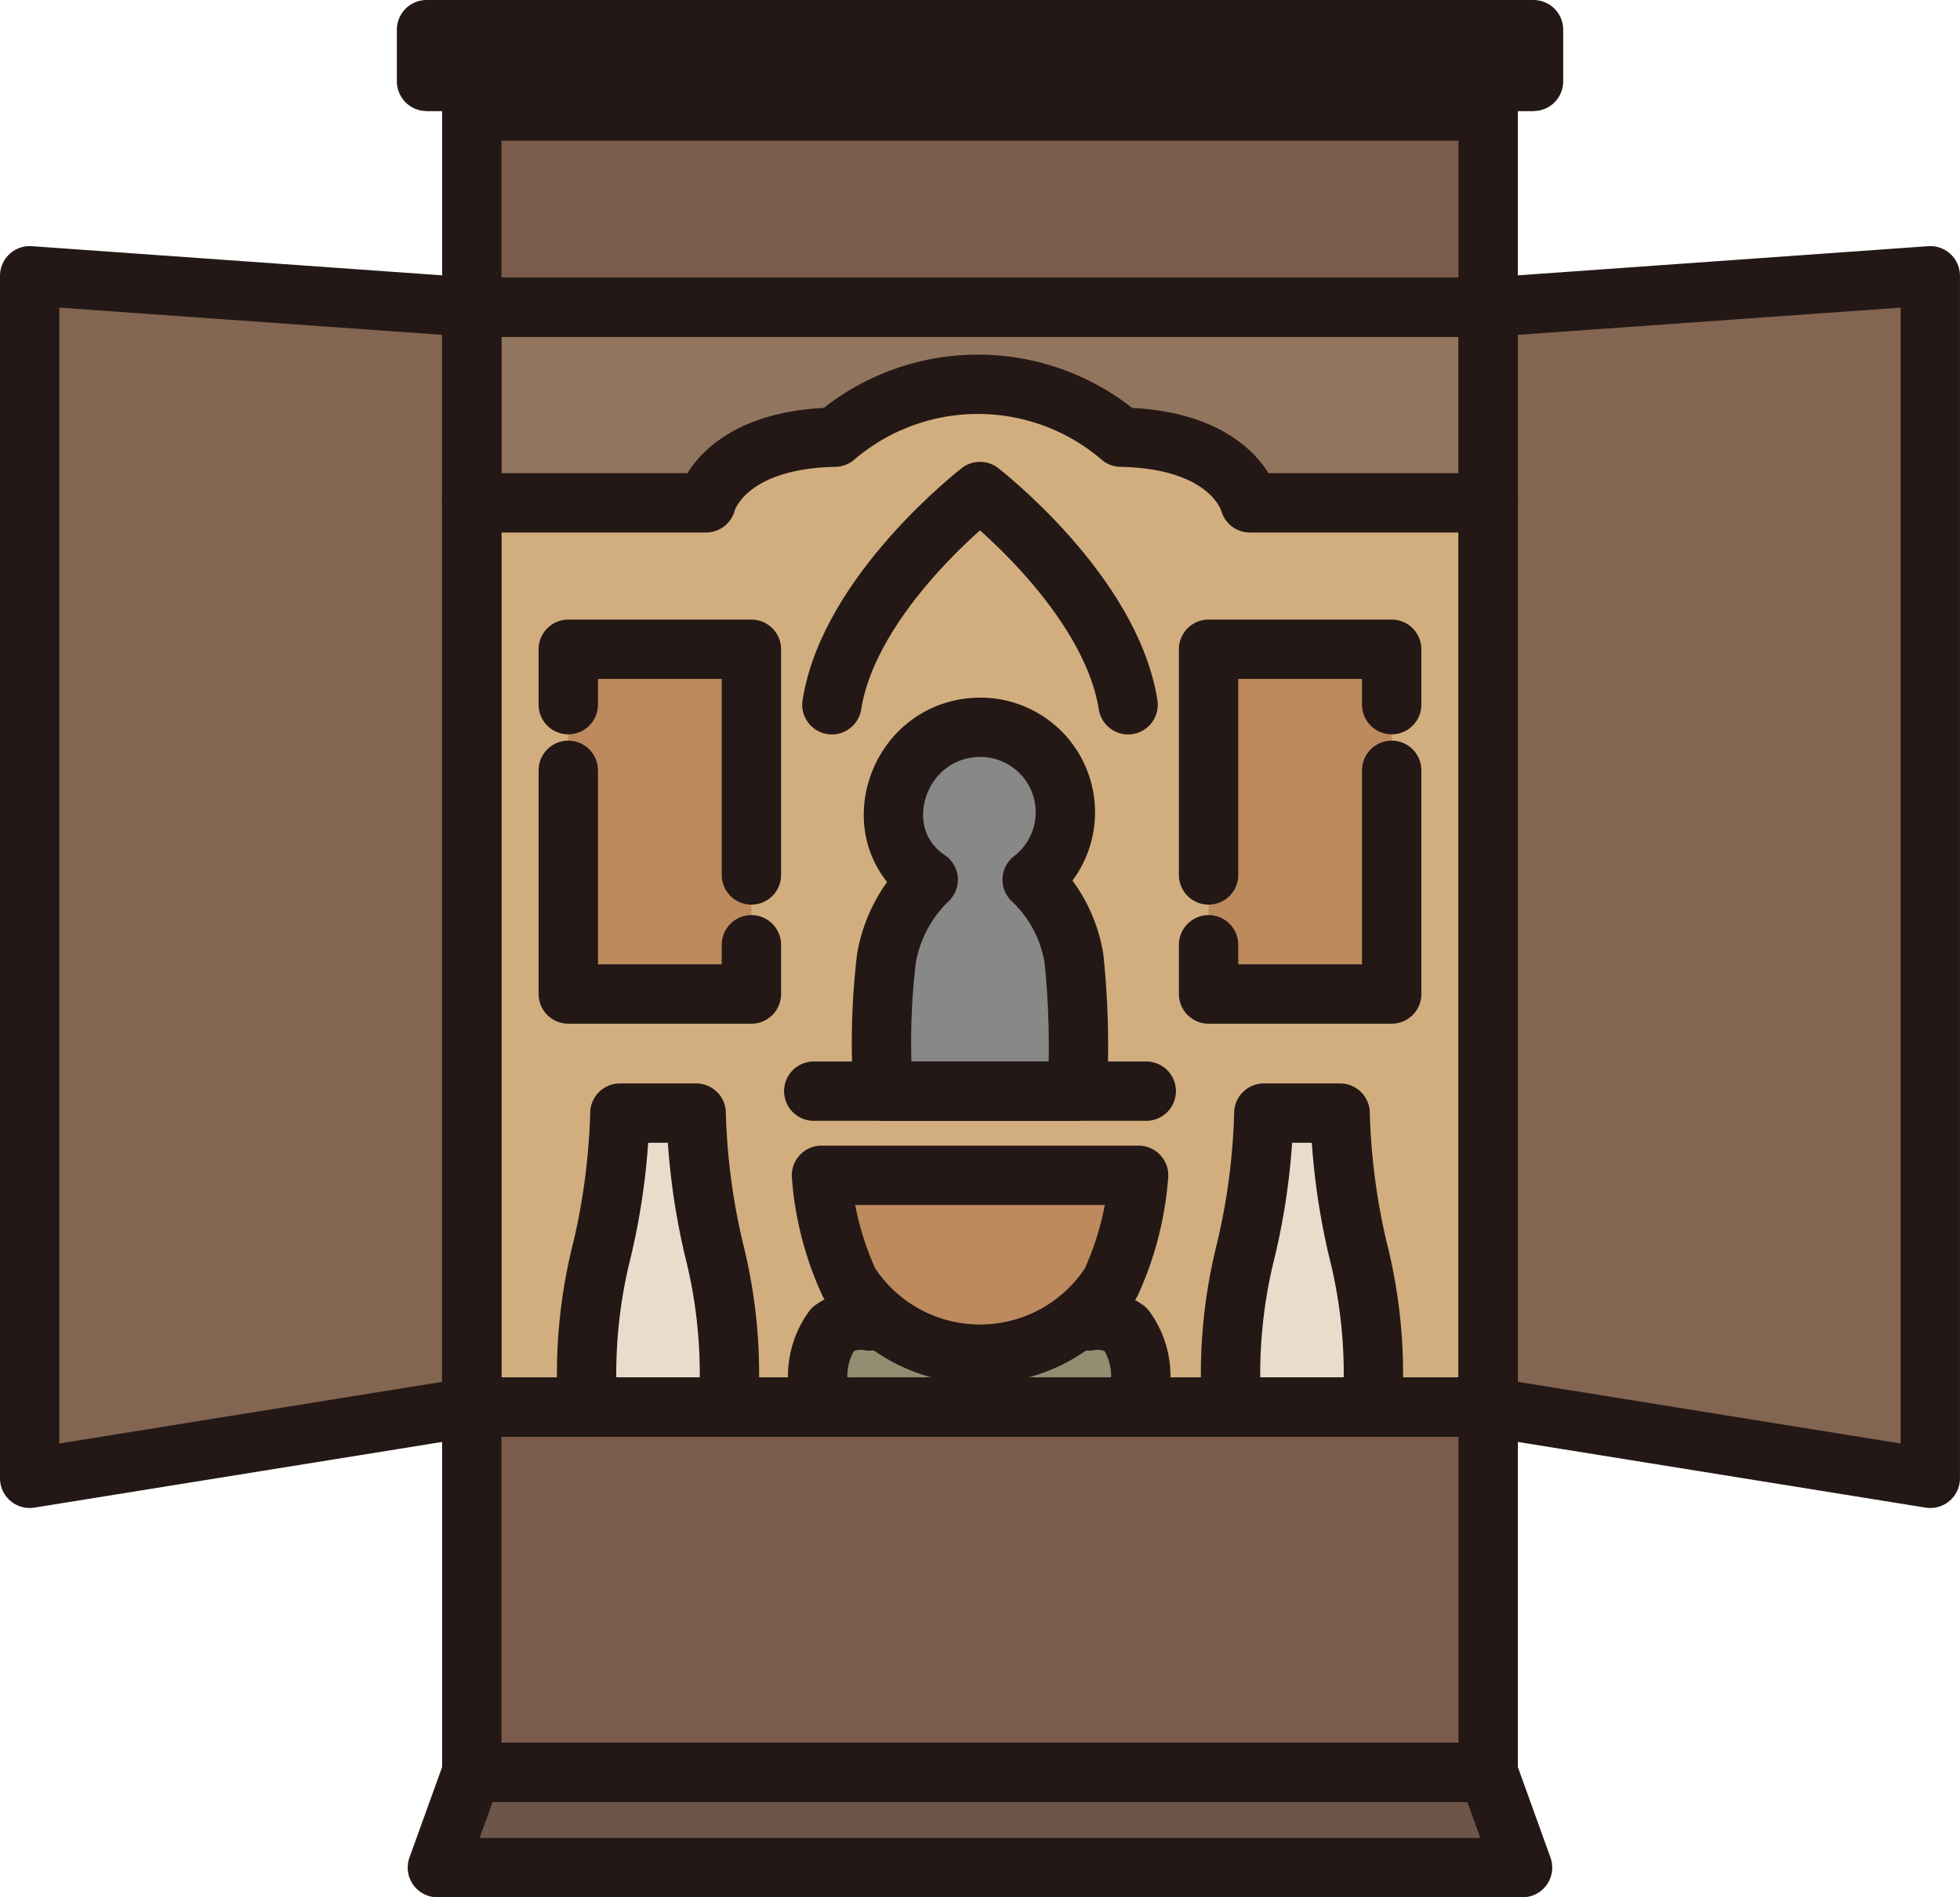
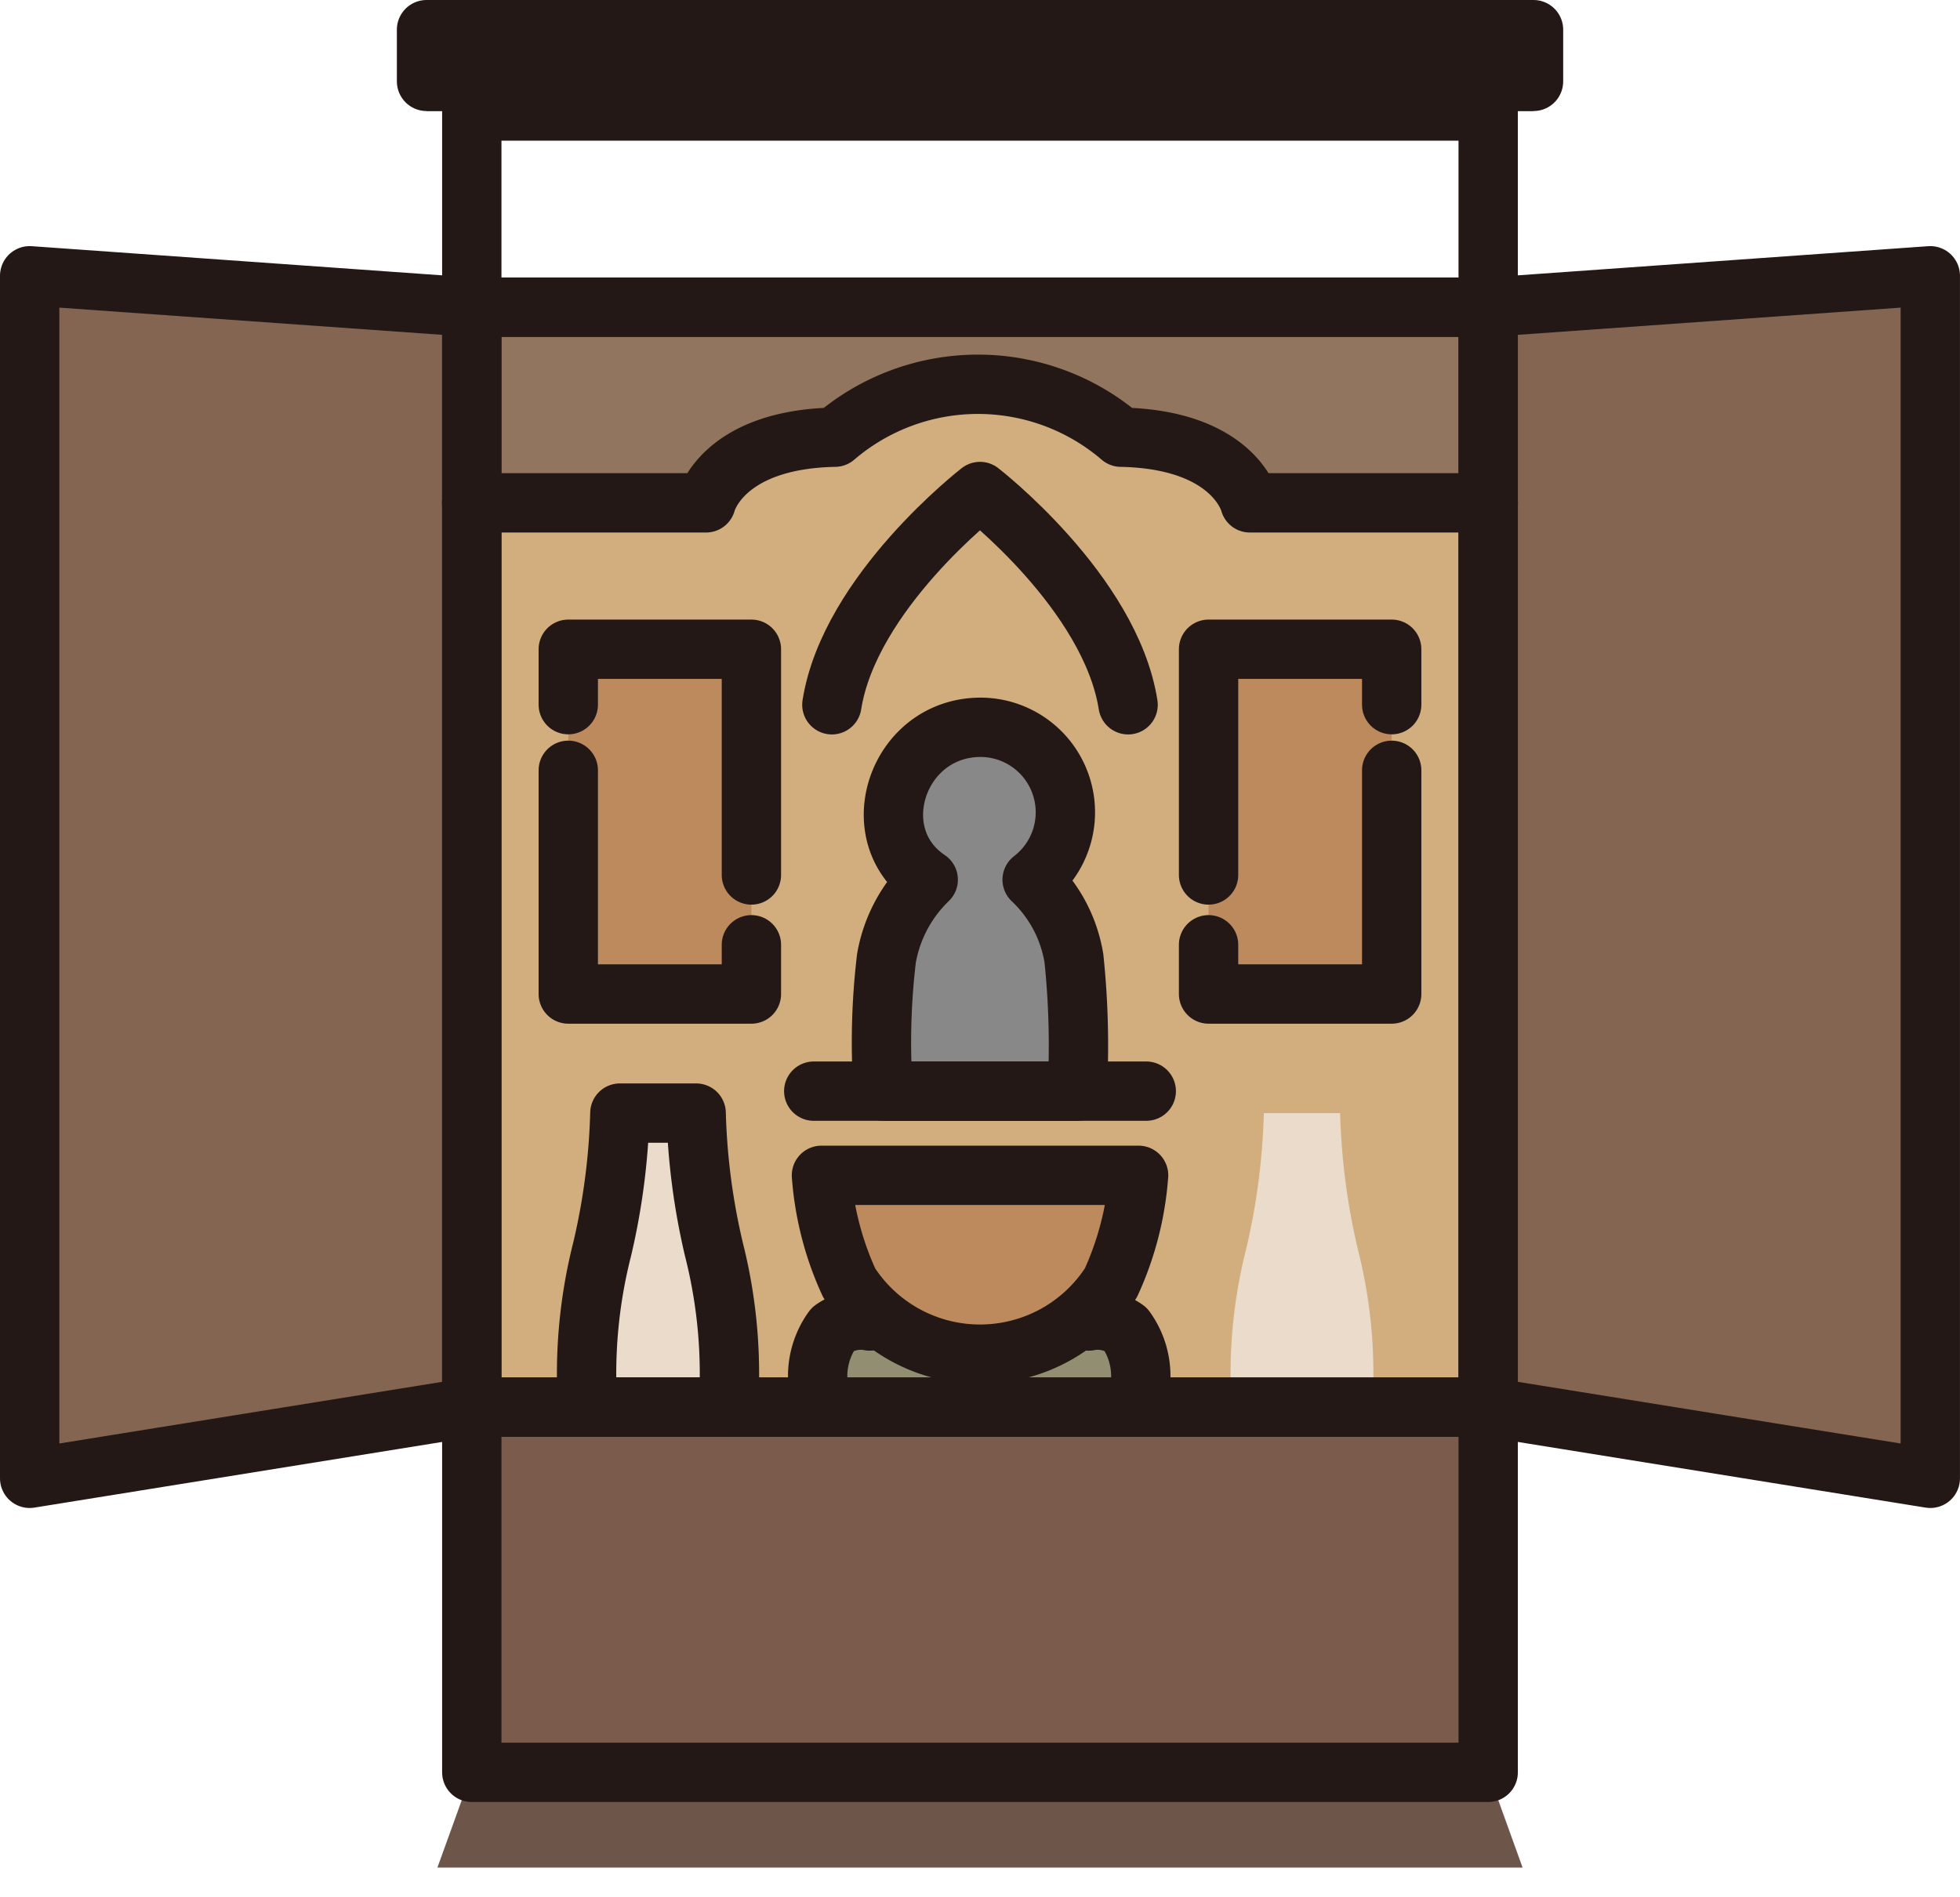
<svg xmlns="http://www.w3.org/2000/svg" width="66.059" height="63.953" viewBox="0 0 66.059 63.953">
  <g id="b" transform="translate(-4 -4)">
    <g id="c" transform="translate(5 5)">
      <g id="グループ_9130" data-name="グループ 9130" transform="translate(0 0)">
        <rect id="長方形_6014" data-name="長方形 6014" width="34.256" height="37.078" transform="translate(14.9 9.355)" fill="#d2ae7f" />
        <rect id="長方形_6015" data-name="長方形 6015" width="34.256" height="12.312" transform="translate(14.9 46.431)" fill="#7a5b4c" />
        <path id="パス_20948" data-name="パス 20948" d="M126.025,369.211H89.45L90.609,366h34.258Z" transform="translate(-75.708 -307.257)" fill="#6e554a" />
        <path id="パス_20949" data-name="パス 20949" d="M19.9,94.116,5,96.516V55.98l14.9,1.059Z" transform="translate(-5 -47.684)" fill="#836552" />
        <path id="パス_20950" data-name="パス 20950" d="M322,96.516l-14.9-2.4V57.039L322,55.98Z" transform="translate(-257.942 -47.684)" fill="#836552" />
        <rect id="長方形_6016" data-name="長方形 6016" width="37.309" height="2.743" transform="translate(13.376)" fill="#6e554a" />
-         <rect id="長方形_6017" data-name="長方形 6017" width="34.256" height="6.611" transform="translate(14.9 2.743)" fill="#7a5b4c" />
        <path id="パス_20951" data-name="パス 20951" d="M108.808,66.874a7.409,7.409,0,0,1,9.643,0c3.824.075,4.343,2.213,4.343,2.213h8.034v-6.6H96.57v6.6h7.9S104.984,66.949,108.808,66.874Z" transform="translate(-81.67 -53.135)" fill="#92755e" />
        <rect id="長方形_6018" data-name="長方形 6018" width="6.172" height="11.622" transform="translate(39.733 20.885)" fill="#bd8a5d" />
        <rect id="長方形_6019" data-name="長方形 6019" width="6.172" height="11.622" transform="translate(18.153 20.885)" fill="#bd8a5d" />
        <path id="パス_20952" data-name="パス 20952" d="M179.113,275.112c-.023-.55-.13-2.4-.508-2.726a1.622,1.622,0,0,0-1.245-.273h-7.378a1.614,1.614,0,0,0-1.245.273c-.378.33-.485,2.176-.508,2.726Z" transform="translate(-141.669 -228.638)" fill="#918e72" />
        <path id="パス_20953" data-name="パス 20953" d="M125.266,239.333a17.057,17.057,0,0,0-.485-5.31,22.556,22.556,0,0,1-.6-4.6h-2.571a22.556,22.556,0,0,1-.6,4.6,17.057,17.057,0,0,0-.485,5.31Z" transform="translate(-101.718 -192.902)" fill="#eadbcb" />
        <path id="パス_20954" data-name="パス 20954" d="M253.914,239.333a17.057,17.057,0,0,1,.485-5.31,22.557,22.557,0,0,0,.6-4.6h2.571a22.557,22.557,0,0,0,.6,4.6,17.057,17.057,0,0,1,.485,5.31Z" transform="translate(-213.403 -192.902)" fill="#eadbcb" />
        <path id="パス_20955" data-name="パス 20955" d="M179.688,242.33a10.513,10.513,0,0,1-.932,3.621,5.246,5.246,0,0,1-8.823,0A10.505,10.505,0,0,1,169,242.33h10.689Z" transform="translate(-142.314 -203.711)" fill="#bd8a5d" />
        <path id="パス_20956" data-name="パス 20956" d="M188.037,161.776a28.274,28.274,0,0,0-.111-4.476,4.675,4.675,0,0,0-1.408-2.652,2.865,2.865,0,0,0-1.772-5.137h.041c-2.817,0-4.021,3.629-1.772,5.137a4.83,4.83,0,0,0-1.408,2.652,23.98,23.98,0,0,0-.111,4.476h6.54Z" transform="translate(-152.731 -125.995)" fill="#888" />
        <g id="グループ_9129" data-name="グループ 9129">
          <rect id="長方形_6020" data-name="長方形 6020" width="34.256" height="37.078" transform="translate(14.9 9.355)" fill="none" stroke="#231815" stroke-linecap="round" stroke-linejoin="round" stroke-width="2" />
          <path id="パス_20957" data-name="パス 20957" d="M19.9,94.116,5,96.516V55.98l14.9,1.059Z" transform="translate(-5 -47.684)" fill="none" stroke="#231815" stroke-linecap="round" stroke-linejoin="round" stroke-width="2" />
          <path id="パス_20958" data-name="パス 20958" d="M322,96.516l-14.9-2.4V57.039L322,55.98Z" transform="translate(-257.942 -47.684)" fill="none" stroke="#231815" stroke-linecap="round" stroke-linejoin="round" stroke-width="2" />
          <path id="パス_20961" data-name="パス 20961" d="M181.135,107.859c-.6-3.795-4.992-7.189-4.992-7.189s-4.393,3.394-4.992,7.189" transform="translate(-144.114 -85.102)" fill="none" stroke="#231815" stroke-linecap="round" stroke-linejoin="round" stroke-width="2" />
          <g id="グループ_9124" data-name="グループ 9124" transform="translate(13.376)">
            <rect id="長方形_6021" data-name="長方形 6021" width="37.309" height="1.743" transform="translate(0)" fill="none" stroke="#231815" stroke-linecap="round" stroke-linejoin="round" stroke-width="2" />
            <rect id="長方形_6022" data-name="長方形 6022" width="34.256" height="6.611" transform="translate(1.525 2.743)" fill="none" stroke="#231815" stroke-linecap="round" stroke-linejoin="round" stroke-width="2" />
            <rect id="長方形_6023" data-name="長方形 6023" width="34.256" height="12.312" transform="translate(1.525 46.431)" fill="none" stroke="#231815" stroke-linecap="round" stroke-linejoin="round" stroke-width="2" />
-             <path id="パス_20962" data-name="パス 20962" d="M126.025,369.211H89.45L90.609,366h34.258Z" transform="translate(-89.085 -307.257)" fill="none" stroke="#231815" stroke-linecap="round" stroke-linejoin="round" stroke-width="2" />
            <path id="パス_20963" data-name="パス 20963" d="M130.828,82.456h-8.034s-.519-2.138-4.343-2.213a7.409,7.409,0,0,0-9.643,0c-3.824.075-4.343,2.213-4.343,2.213h-7.9" transform="translate(-95.045 -66.506)" fill="none" stroke="#231815" stroke-linecap="round" stroke-linejoin="round" stroke-width="2" />
          </g>
          <path id="パス_20964" data-name="パス 20964" d="M125.266,239.333a17.057,17.057,0,0,0-.485-5.31,22.556,22.556,0,0,1-.6-4.6h-2.571a22.556,22.556,0,0,1-.6,4.6,17.057,17.057,0,0,0-.485,5.31Z" transform="translate(-101.718 -192.902)" fill="none" stroke="#231815" stroke-linecap="round" stroke-linejoin="round" stroke-width="2" />
-           <path id="パス_20965" data-name="パス 20965" d="M253.914,239.333a17.057,17.057,0,0,1,.485-5.31,22.557,22.557,0,0,0,.6-4.6h2.571a22.557,22.557,0,0,0,.6,4.6,17.057,17.057,0,0,1,.485,5.31Z" transform="translate(-213.403 -192.902)" fill="none" stroke="#231815" stroke-linecap="round" stroke-linejoin="round" stroke-width="2" />
          <g id="グループ_9126" data-name="グループ 9126" transform="translate(26.561 38.619)">
            <path id="パス_20966" data-name="パス 20966" d="M179.688,242.33a10.513,10.513,0,0,1-.932,3.621,5.246,5.246,0,0,1-8.823,0A10.505,10.505,0,0,1,169,242.33h10.689Z" transform="translate(-168.875 -242.33)" fill="none" stroke="#231815" stroke-linecap="round" stroke-linejoin="round" stroke-width="2" />
            <g id="グループ_9125" data-name="グループ 9125" transform="translate(0 4.898)">
              <path id="パス_20967" data-name="パス 20967" d="M169.983,272.443a1.614,1.614,0,0,0-1.245.273,2.705,2.705,0,0,0-.508,1.71" transform="translate(-168.23 -272.431)" fill="none" stroke="#231815" stroke-linecap="round" stroke-linejoin="round" stroke-width="2" />
              <path id="パス_20968" data-name="パス 20968" d="M224.35,272.443a1.614,1.614,0,0,1,1.245.273,2.705,2.705,0,0,1,.508,1.71" transform="translate(-215.218 -272.431)" fill="none" stroke="#231815" stroke-linecap="round" stroke-linejoin="round" stroke-width="2" />
            </g>
          </g>
          <path id="パス_20969" data-name="パス 20969" d="M188.037,161.776a28.274,28.274,0,0,0-.111-4.476,4.675,4.675,0,0,0-1.408-2.652,2.865,2.865,0,0,0-1.772-5.137h.041c-2.817,0-4.021,3.629-1.772,5.137a4.83,4.83,0,0,0-1.408,2.652,23.98,23.98,0,0,0-.111,4.476h6.54Z" transform="translate(-152.731 -125.995)" fill="none" stroke="#231815" stroke-linecap="round" stroke-linejoin="round" stroke-width="2" />
          <g id="グループ_9127" data-name="グループ 9127" transform="translate(18.153 20.885)">
            <path id="パス_20970" data-name="パス 20970" d="M116.56,158.43v7.541h6.172v-1.66" transform="translate(-116.56 -154.349)" fill="none" stroke="#231815" stroke-linecap="round" stroke-linejoin="round" stroke-width="2" />
            <path id="パス_20971" data-name="パス 20971" d="M122.732,140.959V133.35H116.56v1.868" transform="translate(-116.56 -133.35)" fill="none" stroke="#231815" stroke-linecap="round" stroke-linejoin="round" stroke-width="2" />
          </g>
          <g id="グループ_9128" data-name="グループ 9128" transform="translate(39.733 20.885)">
            <path id="パス_20972" data-name="パス 20972" d="M255.352,158.43v7.541H249.18v-1.66" transform="translate(-249.18 -154.349)" fill="none" stroke="#231815" stroke-linecap="round" stroke-linejoin="round" stroke-width="2" />
            <path id="パス_20973" data-name="パス 20973" d="M249.18,140.959V133.35h6.172v1.868" transform="translate(-249.18 -133.35)" fill="none" stroke="#231815" stroke-linecap="round" stroke-linejoin="round" stroke-width="2" />
          </g>
          <line id="線_214" data-name="線 214" x2="11.207" transform="translate(26.426 35.781)" fill="none" stroke="#231815" stroke-linecap="round" stroke-linejoin="round" stroke-width="2" />
        </g>
      </g>
    </g>
  </g>
</svg>